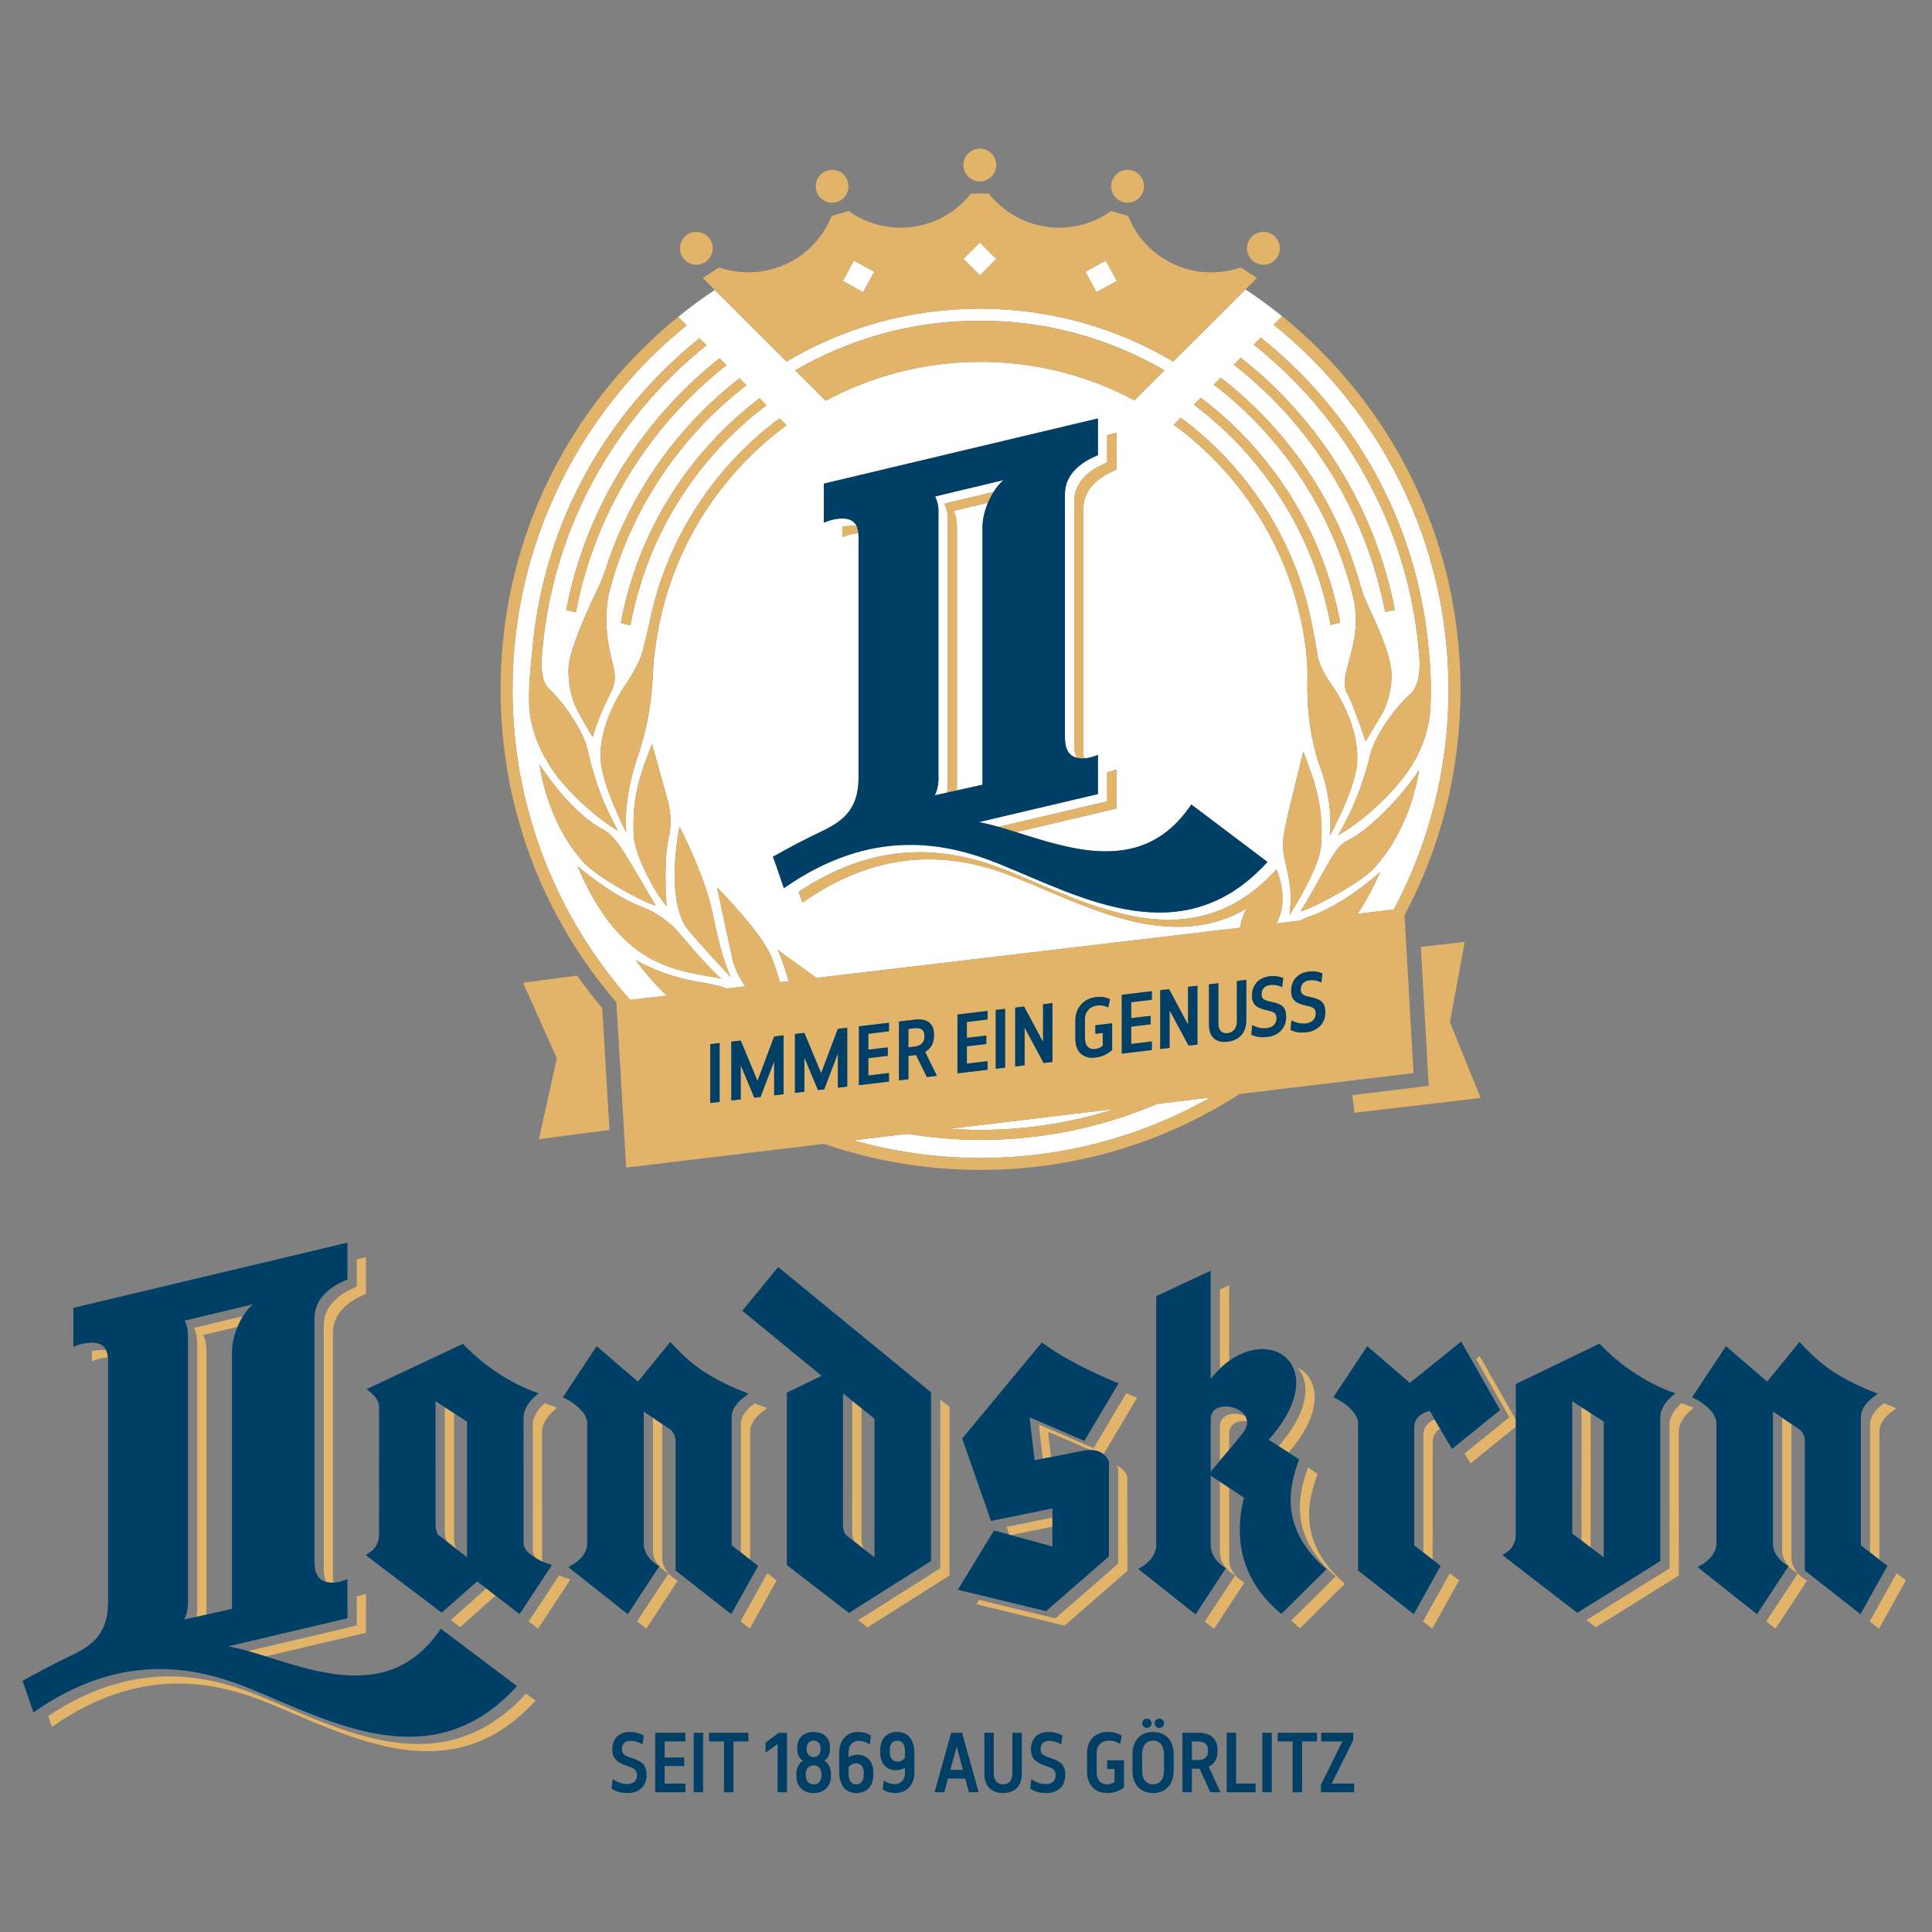
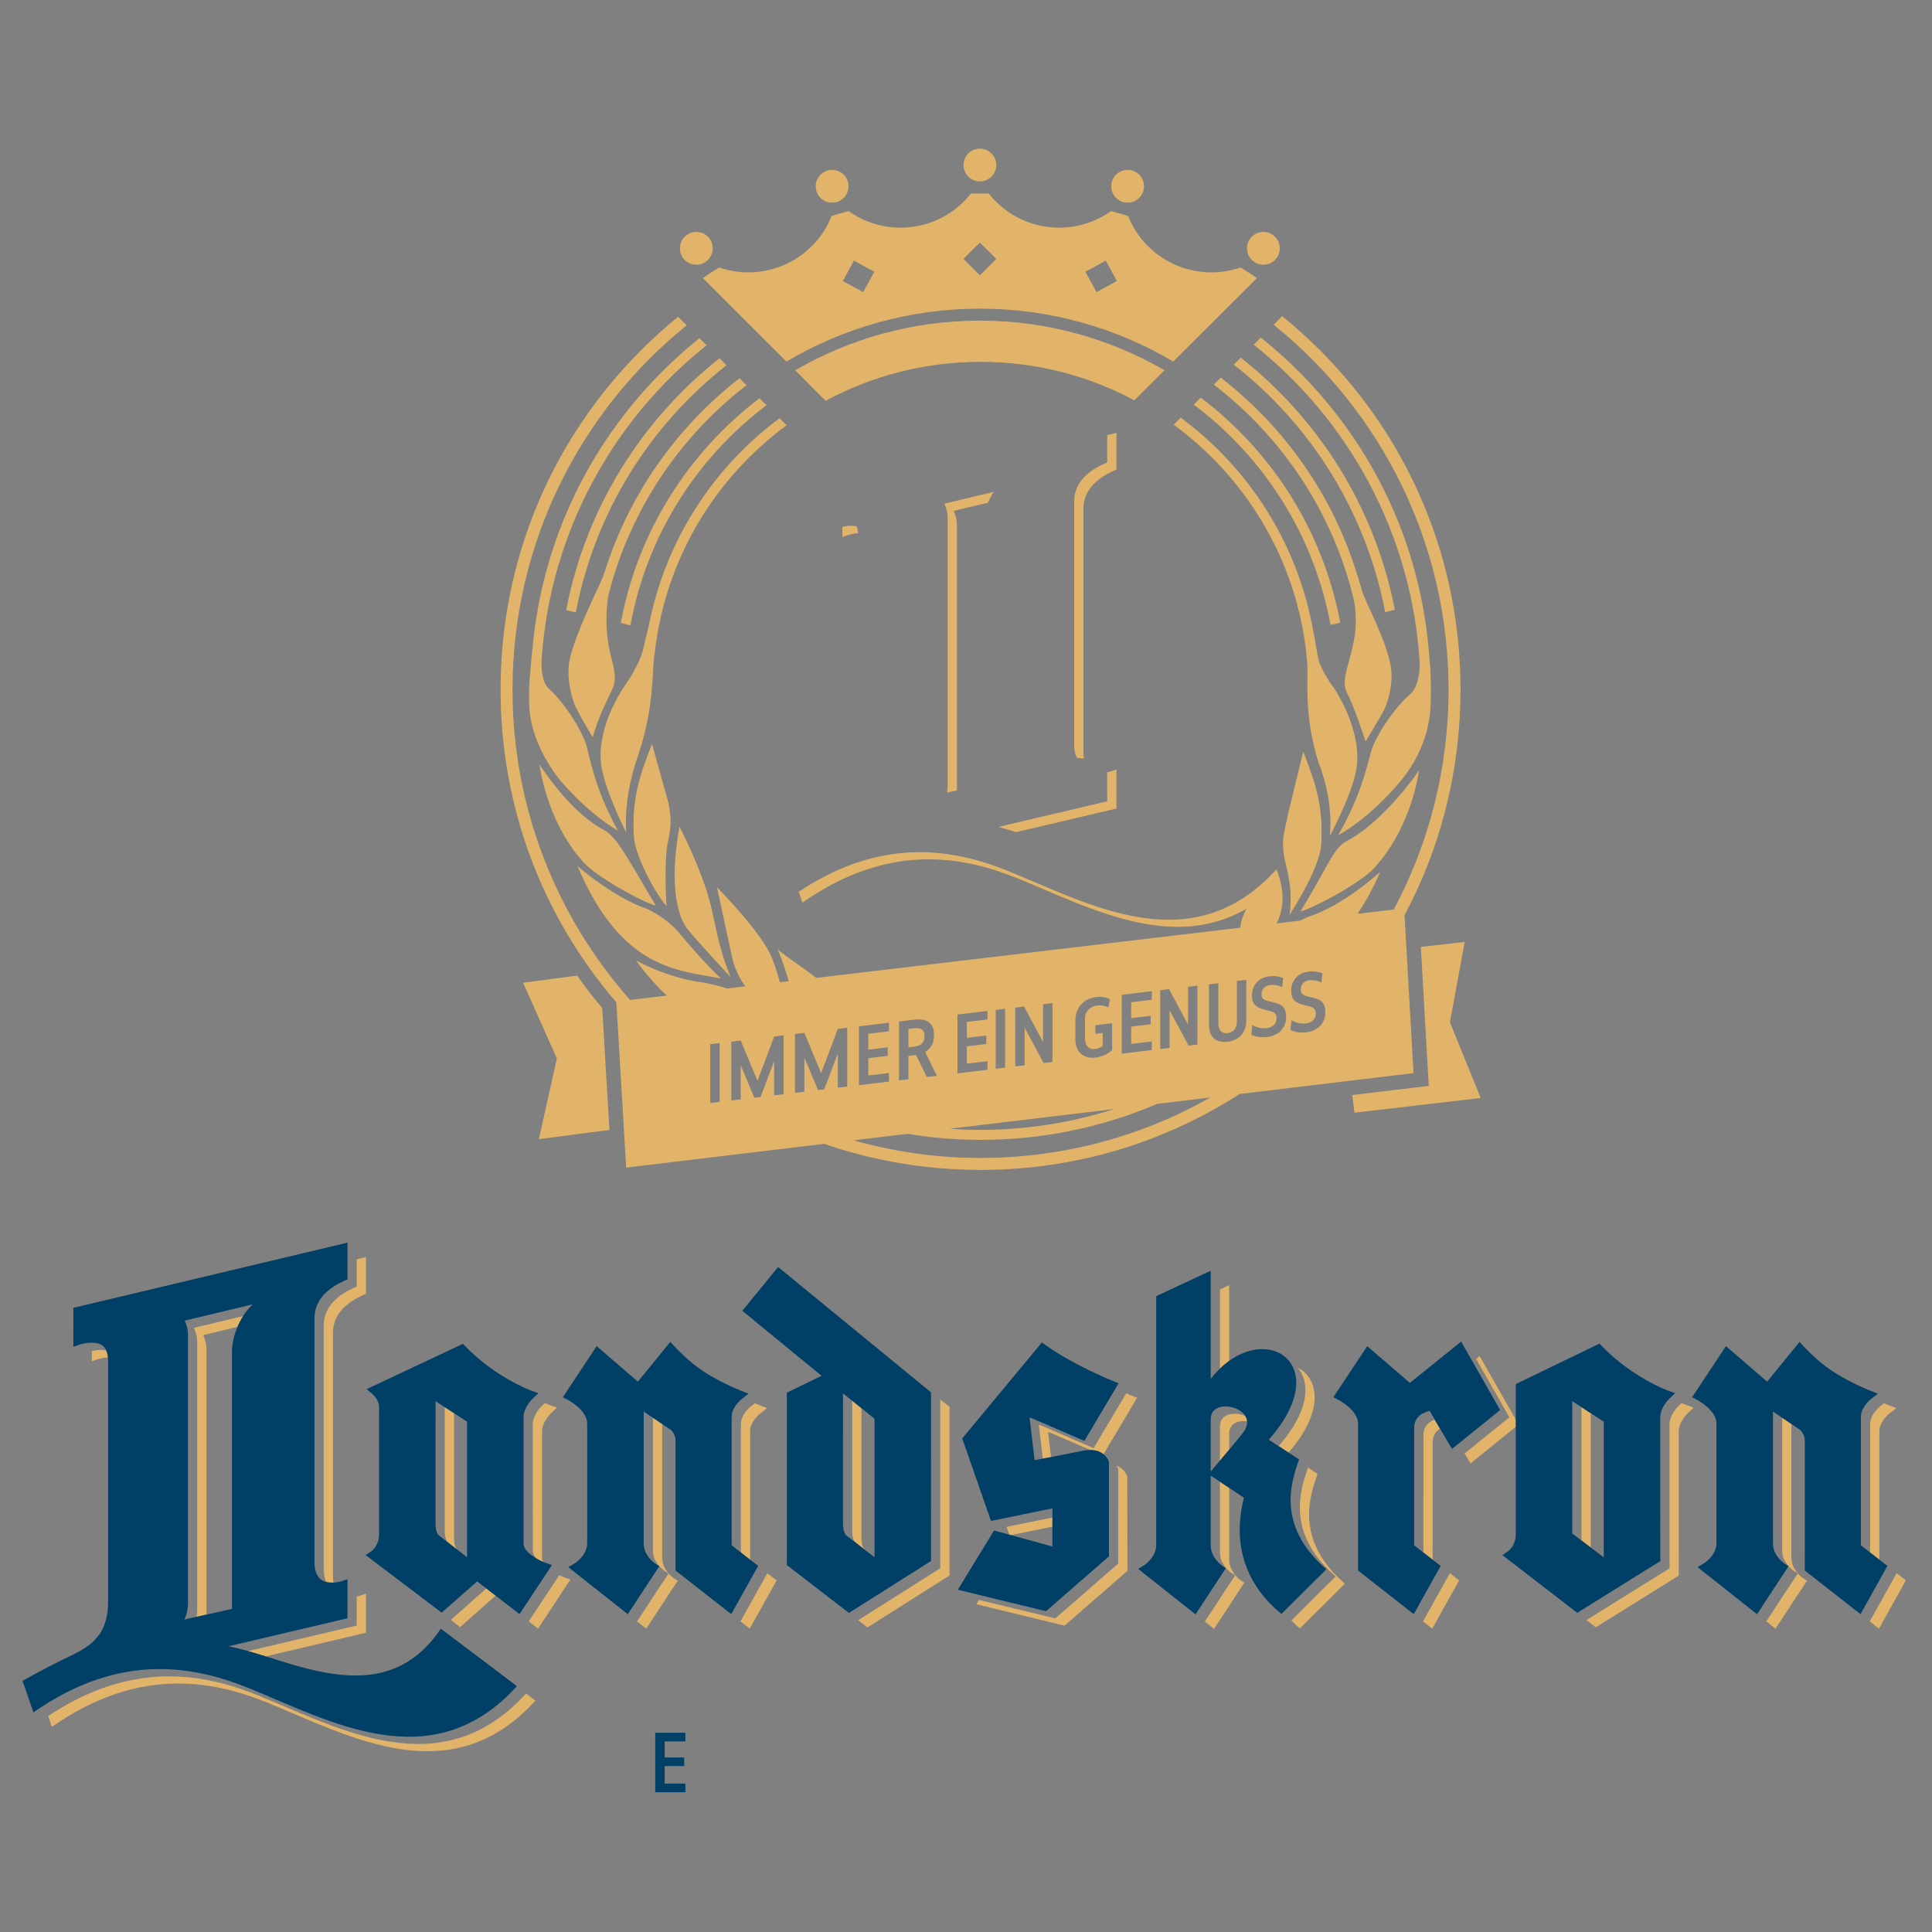
<svg xmlns="http://www.w3.org/2000/svg" xmlns:xlink="http://www.w3.org/1999/xlink" width="512" height="512" viewBox="0 0 512 512">
  <rect x="0" y="0" width="512" height="512" fill="#808080" stroke="none" />
  <defs>
-     <polygon id="a" points="0 446.011 511.035 446.011 511.035 0 0 0" />
-   </defs>
+     </defs>
  <g fill="none" fill-rule="evenodd" transform="translate(0 33)">
    <path fill="#E2B46A" d="M249.178,382.607 L227.433,396.365 L229.884,398.284 L251.629,384.526 L251.633,339.818 L249.175,337.899 L249.178,382.607 L249.178,382.607 Z M295.86,355.445 C296.125,355.886 296.301,356.255 296.332,356.358 L296.328,381.387 L279.658,395.893 L259.432,390.989 L258.726,392.14 L282.109,397.812 L298.779,383.306 L298.737,358.277 C298.66,358.02 298.051,356.205 295.86,355.445 L295.86,355.445 Z M298.461,336.226 L289.819,350.771 L276.021,344.815 C275.603,344.638 275.362,344.631 275.304,344.631 L276.359,353.553 C277.042,353.422 277.755,353.28 278.53,353.131 L277.751,346.549 C277.813,346.549 278.051,346.557 278.473,346.734 L288.975,351.27 C290.598,351.293 291.695,351.799 292.435,352.406 L301.346,337.416 L299.865,336.817 C299.669,336.74 299.128,336.514 298.461,336.226 L298.461,336.226 Z M196.236,396.688 L198.687,398.606 L205.818,385.82 L203.363,383.912 L196.236,396.688 L196.236,396.688 Z M68.446,416.317 C54.384,410.611 35.266,406.754 12.773,421.759 C13.072,422.634 13.39,423.574 13.747,424.641 C36.885,408.45 56.524,412.406 70.893,418.236 C92.596,427.043 119.447,442.394 141.902,417.687 L139.413,415.807 C116.961,440.456 90.13,425.12 68.446,416.317 L68.446,416.317 Z M85.784,318.297 L85.784,382.769 C85.784,384.196 86.033,385.328 86.478,386.203 C86.935,386.322 87.406,386.411 87.959,386.411 C88.112,386.411 88.247,386.391 88.392,386.384 C88.3,385.869 88.235,385.317 88.235,384.687 L88.235,320.216 C88.22,314.839 92.627,311.784 96.332,310.169 L96.985,309.885 L96.985,300.153 L94.537,300.736 L94.537,307.966 L93.885,308.25 C90.18,309.866 85.769,312.92 85.784,318.297 L85.784,318.297 Z M148.2,384.45 L140.134,396.684 L142.585,398.603 L151.165,385.589 L149.524,385.017 C149.194,384.902 148.722,384.703 148.2,384.45 L148.2,384.45 Z M175.488,379.867 L175.488,344.381 L173.037,342.723 L173.037,377.949 C173.037,381.076 175.722,383.03 176.029,383.245 L177.165,383.989 L168.822,396.684 L171.265,398.618 L179.612,385.908 L178.477,385.163 C178.17,384.948 175.488,382.995 175.488,379.867 L175.488,379.867 Z M445.645,338.824 L444.775,339.642 C444.682,339.734 442.435,341.937 442.435,344.469 L442.446,382.634 L420.436,396.335 L422.887,398.253 L444.893,384.553 L444.882,346.388 C444.882,343.855 447.13,341.653 447.226,341.56 L448.844,340.045 L446.762,339.289 C446.742,339.281 446.29,339.104 445.645,338.824 L445.645,338.824 Z M474.751,379.867 L474.751,344.381 L472.3,342.723 L472.3,377.949 C472.3,381.076 474.985,383.03 475.292,383.245 L476.424,383.989 L468.085,396.684 L470.528,398.618 L478.875,385.908 L477.743,385.163 C477.437,384.948 474.751,382.995 474.751,379.867 L474.751,379.867 Z M502.626,383.912 L495.503,396.688 L497.951,398.606 L505.085,385.82 L502.626,383.912 L502.626,383.912 Z M401.702,343.199 L392.12,326.371 L391.184,327.12 L399.995,342.593 L388.131,352.187 C388.38,352.613 388.626,353.027 388.91,353.492 L389.704,354.816 L401.698,345.114 L401.702,343.199 L401.702,343.199 Z M325.745,380.305 L325.745,361.305 L323.294,359.682 L323.294,378.386 C323.294,381.817 326.378,383.889 326.409,383.912 L327.318,384.507 L319.29,396.726 L321.733,398.66 L329.769,386.426 L328.856,385.831 C328.829,385.808 325.745,383.736 325.745,380.305 L325.745,380.305 Z M348.891,358.377 L349.151,357.586 L348.465,357.126 C347.978,356.803 347.341,356.389 346.616,355.925 L346.439,356.458 C344.656,361.804 340.939,372.933 353.114,384.012 L353.954,384.78 L342.228,396.431 C342.726,396.918 343.175,397.424 343.716,397.893 L344.479,398.549 L356.405,386.698 L355.561,385.931 C343.39,374.852 347.103,363.723 348.891,358.377 L348.891,358.377 Z M377.111,396.688 L379.558,398.606 L386.689,385.82 L384.23,383.912 L377.111,396.688 L377.111,396.688 Z M278.898,371.582 L278.898,369.164 L266.735,371.643 L267.452,373.693 L267.92,373.819 L278.898,371.582 L278.898,371.582 Z M338.848,350.237 C339.884,350.909 340.736,351.454 341.484,351.937 C351.104,340.874 349.485,332.281 343.892,329.414 C347.291,333.356 347.034,340.939 338.848,350.237 L338.848,350.237 Z M325.745,346.925 C325.745,344.27 328.081,343.356 330.456,343.64 C330.41,343.126 330.245,342.658 329.976,342.232 C327.145,341.035 323.294,341.591 323.294,345.007 L323.294,354.086 C324.054,353.185 324.909,352.168 325.745,351.17 L325.745,346.925 L325.745,346.925 Z M325.745,327.661 L325.745,307.59 L323.294,308.734 L323.294,329.706 C324.096,328.931 324.917,328.252 325.745,327.661 L325.745,327.661 Z M495.603,378.424 L498.054,380.324 L498.054,346.346 C498.054,343.828 500.394,341.86 500.659,341.641 L502.554,340.175 L500.333,339.3 C500.275,339.277 499.903,339.131 499.308,338.874 L498.211,339.722 C497.943,339.941 495.603,341.91 495.603,344.427 L495.603,378.424 L495.603,378.424 Z M377.214,347.394 L377.21,378.424 L379.661,380.328 L379.665,349.312 C379.665,347.39 380.578,346.285 381.61,345.624 C381.042,344.65 380.571,343.848 380.191,343.184 C378.821,343.733 377.214,344.842 377.214,347.394 L377.214,347.394 Z M421.56,341.514 L419.113,339.922 L419.109,375.247 L421.556,377.093 L421.56,341.514 L421.56,341.514 Z M228.296,374.671 L228.3,340.19 L225.849,338.218 L225.845,372.753 C225.83,373.332 225.945,374.955 226.639,375.719 L229.067,377.603 C228.392,376.828 228.281,375.243 228.296,374.671 L228.296,374.671 Z M70.406,405.955 L96.985,399.696 L96.981,389.342 L95.546,389.83 C95.538,389.834 95.128,389.96 94.533,390.075 L94.537,397.778 L65.749,404.555 C67.249,404.977 68.803,405.453 70.406,405.955 L70.406,405.955 Z M53.851,320.814 L62.957,318.638 C63.39,317.61 63.893,316.651 64.441,315.779 L51.4,318.896 C51.971,320.104 52.274,321.432 52.263,322.691 L52.263,393.702 C52.267,394.354 52.155,394.915 52.059,395.479 L54.714,394.884 L54.714,324.61 C54.725,323.351 54.422,322.023 53.851,320.814 L53.851,320.814 Z M26.739,324.748 C25.822,324.748 24.967,324.898 24.338,325.04 L24.338,327.757 L25.792,327.235 C25.807,327.231 27.046,326.82 28.542,326.709 C28.477,325.999 28.323,325.389 28.082,324.882 C27.679,324.79 27.234,324.748 26.739,324.748 L26.739,324.748 Z M117.874,339.922 L117.871,372.753 C117.851,373.328 117.959,374.951 118.665,375.723 L121.089,377.603 C120.41,376.82 120.299,375.239 120.318,374.671 L120.322,341.514 L117.874,339.922 L117.874,339.922 Z M141.208,377.949 C141.208,378.689 141.603,379.384 142.167,380.017 C142.792,380.382 143.406,380.681 143.912,380.9 C143.755,380.566 143.655,380.224 143.655,379.867 L143.643,346.388 C143.643,343.855 145.891,341.653 145.987,341.56 L147.606,340.041 L145.523,339.289 C145.504,339.281 145.051,339.104 144.407,338.828 L143.536,339.642 C143.444,339.734 141.196,341.937 141.196,344.469 L141.208,377.949 L141.208,377.949 Z M203.287,340.175 L201.07,339.3 C201.012,339.277 200.64,339.131 200.042,338.874 L198.948,339.722 C198.68,339.941 196.344,341.91 196.344,344.427 L196.344,378.424 L198.791,380.328 L198.791,346.346 C198.791,343.828 201.131,341.86 201.399,341.641 L203.287,340.175 L203.287,340.175 Z M128.868,387.942 L131.33,389.849 L121.944,398.207 L119.493,396.289 L128.868,387.942 L128.868,387.942 Z" />
    <path fill="#003F66" d="M246.725,335.979 L246.729,380.687 L224.984,394.445 L208.528,381.762 L208.528,336.083 L217.73,331.6 L196.721,314.373 L206.215,302.776 L246.725,335.979 Z M231.754,342.971 L223.399,336.244 L223.396,370.832 C223.38,371.419 223.491,373.085 224.213,373.837 L231.754,379.686 L231.754,342.971 Z M144.623,381.178 L146.269,381.754 L137.684,394.763 L126.464,386.083 L117.044,394.372 L96.913,379.125 L98.455,378.066 C98.651,377.916 100.457,376.5 100.457,373.645 L100.461,339.843 C100.461,338.128 99.05,336.75 98.766,336.493 L97.17,335.131 L122.686,323.123 L123.288,323.745 C131.29,332.015 140.53,335.419 140.622,335.449 L142.709,336.205 L141.086,337.721 C140.994,337.817 138.747,340.02 138.747,342.553 L138.754,376.032 C138.754,378.557 143.1,380.645 144.623,381.178 L144.623,381.178 Z M123.775,343.758 L115.425,338.328 L115.417,370.832 C115.402,371.415 115.509,373.081 116.234,373.837 L123.772,379.686 L123.775,343.758 Z M193.894,342.507 C193.894,339.989 196.23,338.021 196.499,337.806 L198.386,336.34 L196.169,335.461 C195.946,335.377 190.664,333.254 186.173,330.265 C182.559,327.855 179.333,324.451 178.704,323.772 L177.638,322.605 L169.057,333.151 L158.129,323.741 L149.157,337.288 L150.503,337.986 C150.557,338.013 155.613,340.711 155.613,344.234 L155.613,376.032 C155.613,379.217 152.333,381.274 152.299,381.297 L150.615,382.31 L166.365,394.779 L174.715,382.073 L173.58,381.324 C173.269,381.113 170.588,379.156 170.588,376.032 L170.588,341.068 L177.722,345.892 C177.768,345.934 179.03,346.943 179.03,348.87 L179.03,383.205 L193.787,394.767 L200.921,381.98 L193.894,376.52 L193.894,342.507 Z M116.825,398.616 L137.001,413.848 C114.546,438.558 87.696,423.208 65.996,414.401 C51.627,408.567 31.988,404.615 8.847,420.805 C7.051,415.406 5.954,412.463 5.954,412.463 C5.954,412.463 11.152,409.508 16.265,406.986 C21.861,404.223 28.639,402.028 28.639,391.578 L28.639,327.498 C28.639,324.313 27.258,322.828 24.29,322.828 C22.51,322.828 20.91,323.396 20.891,323.399 L19.437,323.917 L19.445,313.59 L92.088,296.314 L92.088,306.046 L91.436,306.33 C87.73,307.945 83.319,311 83.334,316.38 L83.334,380.848 C83.334,383.005 83.848,384.548 84.869,385.438 C85.613,386.083 86.649,386.413 87.957,386.413 C89.403,386.413 90.634,385.998 90.649,385.991 L92.08,385.503 L92.088,395.861 L60.523,403.287 C76.246,406.184 101.443,421.604 116.825,398.616 L116.825,398.616 Z M49.813,320.771 L49.813,391.782 C49.817,393.612 49.38,395.082 48.854,396.191 L61.478,393.378 L61.478,325.218 C61.478,320.306 64.366,314.841 67.047,312.654 L48.95,316.979 C49.522,318.184 49.825,319.512 49.813,320.771 L49.813,320.771 Z M287.369,348.854 L296.445,333.577 L294.964,332.982 C293.856,332.533 283.936,328.415 277.124,323.472 L276.104,322.766 L254.999,348.209 L262.624,370.065 L278.9,366.749 L278.9,376.83 L263.438,372.594 L253.829,388.305 L277.208,393.973 L293.879,379.467 L293.883,354.442 C293.791,354.116 292.832,351.257 288.861,351.257 C288.24,351.257 287.569,351.333 286.875,351.479 C283.372,352.204 277.016,353.429 274.186,353.966 L272.851,342.71 C272.912,342.71 273.154,342.722 273.572,342.898 L287.369,348.854 Z M350.664,382.096 L351.504,382.863 L339.579,394.714 L338.819,394.057 C329.797,386.263 326.644,375.852 329.663,363.905 L320.845,358.057 L320.845,376.47 C320.845,379.897 323.929,381.969 323.959,381.992 L324.868,382.591 L316.832,394.821 L301.627,382.779 L302.966,381.965 C303,381.95 306.414,379.843 306.414,376.47 L306.414,310.497 L320.845,303.755 L320.845,332.433 C333.99,315.586 354.607,327.901 336.226,348.532 C339.901,350.938 342.176,352.362 343.564,353.29 L344.255,353.751 L343.99,354.538 C342.206,359.887 338.489,371.016 350.664,382.096 L350.664,382.096 Z M320.845,343.09 L320.845,356.986 C320.845,356.986 328.044,348.505 329.441,346.651 C334.308,340.212 320.845,336.724 320.845,343.09 L320.845,343.09 Z M373.633,333.481 L362.325,323.741 L353.349,337.291 L354.696,337.986 C356.115,338.719 359.897,341.263 359.897,344.234 L359.897,383.205 L374.657,394.767 L381.788,381.98 L374.761,376.52 L374.765,345.477 C374.765,342.127 377.534,341.256 378.907,340.891 C379.452,341.92 380.791,344.291 384.009,349.656 L384.803,350.976 L397.546,340.676 L387.22,322.532 L373.633,333.481 Z M441.861,335.449 L443.944,336.209 L442.325,337.721 C442.233,337.817 439.985,340.02 439.985,342.553 L439.997,380.714 L417.987,394.418 L398.159,379.125 L399.694,378.066 C399.893,377.92 401.696,376.52 401.696,373.645 L401.7,333.795 L423.902,323.065 L424.531,323.745 C432.524,332.007 441.773,335.419 441.861,335.449 L441.861,335.449 Z M425.014,343.758 L416.663,338.328 L416.66,373.396 L425.01,379.705 L425.014,343.758 Z M500.185,381.98 L493.054,394.767 L478.29,383.205 L478.293,348.87 C478.293,346.943 477.035,345.934 476.985,345.892 L469.851,341.068 L469.851,376.032 C469.851,379.156 472.536,381.113 472.843,381.324 L473.974,382.073 L465.628,394.779 L449.882,382.31 L451.558,381.297 C451.596,381.274 454.876,379.217 454.876,376.032 L454.876,344.234 C454.876,340.711 449.82,338.013 449.77,337.986 L448.424,337.288 L457.396,323.741 L468.32,333.151 L476.905,322.605 L477.964,323.772 C478.002,323.814 481.508,327.644 485.436,330.265 C489.924,333.254 495.209,335.377 495.432,335.461 L497.653,336.34 L495.762,337.806 C495.493,338.021 493.153,339.989 493.153,342.507 L493.153,376.52 L500.185,381.98 Z" />
-     <path fill="#FFFFFF" d="M379.147,152.924 C379.22,150.557 379.342,145.955 378.617,139.048 L378.61,139.059 C376.151,111.24 364.141,85.413 344.168,65.427 C340.969,62.226 337.616,59.241 334.133,56.455 L332.246,58.343 C357.436,78.325 374.172,108.508 376.232,142.651 L376.224,142.666 C376.324,145.794 375.53,149.394 373.75,150.925 C369.757,154.34 364.406,162.004 363.251,166.548 C360.973,175.639 358.571,181.422 354.613,188.376 C363.658,183.238 370.631,174.638 370.631,174.638 C379.147,164.756 379.078,155.104 379.147,152.924 L379.147,152.924 Z M376.09,171.103 C370.996,178.517 363.274,186.622 356.918,189.877 C353.393,191.684 352.108,196.286 344.67,208.508 C347.497,207.96 361.698,200.553 364.77,196.332 C364.77,196.332 373.397,187.582 376.09,171.103 L376.09,171.103 Z M350.14,190.763 C350.781,180.133 348.311,173.839 345.38,166.172 L341.372,182.555 C340.654,186.711 339.247,189.386 340.535,195.104 C341.214,198.224 342.683,202.898 341.732,209.495 C343.558,206.616 349.772,196.631 350.14,190.763 L350.14,190.763 Z M346.074,139.074 C346.151,139.846 346.258,140.905 346.396,142.367 C346.838,146.907 345.338,155.868 349.365,168.962 C349.365,168.962 353.42,178.249 352.434,188.522 C352.434,188.522 359.12,176.096 359.592,169.653 C359.592,169.653 361.08,161.083 353.489,149.29 C353.489,149.29 349.925,144.754 349.22,140.92 C348.69,138.023 348.633,137.236 347.973,134.005 C343.876,111.022 330.984,91.039 312.906,77.688 L311.042,79.561 C329.956,93.38 343.075,114.66 346.074,139.074 L346.074,139.074 Z M335.89,195.426 L315.706,180.194 C303.224,198.857 284.275,192.21 269.17,187.497 C269.212,187.509 269.247,187.52 269.285,187.532 L295.867,181.277 L295.863,170.919 L294.429,171.406 C294.421,171.41 294.011,171.541 293.412,171.656 L293.416,179.358 L264.628,186.131 C262.802,185.613 261.049,185.168 259.408,184.865 L290.969,177.439 L290.965,167.081 L289.53,167.569 C289.519,167.576 288.518,167.891 287.275,167.964 C287.179,167.446 287.118,166.897 287.118,166.268 L287.118,101.796 C287.102,96.416 291.51,93.361 295.215,91.749 L295.867,91.461 L295.867,81.729 L293.416,82.316 L293.416,89.542 L292.764,89.83 C289.062,91.442 284.651,94.497 284.667,99.877 L284.667,164.349 C284.667,165.777 284.916,166.905 285.361,167.784 C284.74,167.622 284.179,167.385 283.754,167.016 C282.733,166.126 282.219,164.583 282.219,162.43 L282.219,97.958 C282.208,92.578 286.615,89.523 290.317,87.912 L290.969,87.624 L290.969,77.892 L218.33,95.168 L218.322,105.499 L219.776,104.977 C219.795,104.974 221.391,104.406 223.171,104.406 C225.123,104.406 226.324,105.119 226.964,106.463 C226.562,106.37 226.113,106.324 225.622,106.324 C224.705,106.324 223.85,106.474 223.221,106.62 L223.221,109.337 L224.674,108.815 C224.69,108.811 225.929,108.397 227.425,108.289 C227.452,108.562 227.524,108.773 227.524,109.076 C227.524,109.076 227.521,160.538 227.521,173.156 C227.521,183.606 220.747,185.801 215.15,188.564 C210.037,191.086 204.839,194.041 204.839,194.041 C204.839,194.041 205.933,196.984 207.732,202.383 C230.869,186.193 250.509,190.145 264.881,195.979 C286.577,204.786 313.428,220.136 335.89,195.426 L335.89,195.426 Z M208.457,79.707 L206.588,77.838 C189.174,90.778 176.608,109.886 172.127,131.898 C171.571,134.339 171.138,136.246 170.398,139.213 C169.339,143.442 165.795,148.377 165.795,148.377 C157.943,160.005 159.228,168.605 159.228,168.605 C159.534,175.06 165.956,187.632 165.956,187.632 C165.204,177.339 169.086,167.285 169.086,167.285 C173.424,154.283 172.783,145.265 173.37,140.92 C173.428,140.475 173.482,140.068 173.531,139.689 L173.551,139.689 C176.397,115.105 189.492,93.649 208.457,79.707 L208.457,79.707 Z M188.714,208.42 C186.623,198.58 180.071,186.058 180.071,186.058 C177.057,202.468 179.96,210.535 182.258,213.298 C184.816,216.487 193.593,225.92 193.593,225.92 C191.372,220.19 190.8,218.256 188.714,208.42 L188.714,208.42 Z M191.119,226.307 C187.298,223.064 179.761,213.977 179.761,213.977 C176.562,210.228 171.656,207.933 171.656,207.933 C162.419,204.817 153.017,196.481 153.017,196.481 C164.671,223.905 179.477,224.108 191.119,226.307 L191.119,226.307 Z M177.007,190.069 C178.031,185.41 177.828,183.514 177.137,179.719 L172.78,164.161 C169.861,171.767 167.375,177.995 167.969,188.576 C168.295,194.405 174.536,205.058 176.654,207.096 C176.178,200.568 176.324,193.15 177.007,190.069 L177.007,190.069 Z M142.968,169.622 C145.541,186.016 154.007,194.766 154.007,194.766 C157.03,198.983 170.992,206.417 173.781,206.992 C166.493,194.8 163.574,188.806 160.102,186.987 C153.846,183.702 147.966,177.009 142.968,169.622 L142.968,169.622 Z M140.202,151.547 C140.252,153.826 139.634,162.288 148.081,173.321 C148.081,173.321 154.855,181.841 163.765,187.164 C159.953,180.125 157.724,174.545 155.637,165.416 C154.598,160.841 149.408,153.063 145.503,149.555 C143.827,148.039 143.405,144.946 143.524,141.93 C145.768,108.174 162.358,78.344 187.26,58.5 L185.373,56.612 C181.963,59.352 178.671,62.288 175.538,65.427 C155.641,85.333 143.65,111.025 141.119,138.71 C140.44,145.192 140.152,149.386 140.202,151.547 L140.202,151.547 Z M150.041,128.694 L152.607,129.296 C157.624,102.847 172.166,79.772 192.546,63.784 L190.697,61.939 C169.995,78.291 155.192,101.796 150.041,128.694 L150.041,128.694 Z M195.99,67.234 C179.431,80.087 166.842,97.816 160.355,118.236 C160.048,119.238 159.431,120.738 158.771,122.193 C158.111,123.647 151.966,136.07 150.839,142.467 C150.206,146.059 151.149,151.562 152.68,154.609 C154.21,157.66 156.305,161.068 157.064,162.361 C158.572,157.265 159.972,154.44 162.231,149.751 C163.681,146.734 162.534,143.607 161.79,140.479 C159.937,132.67 160.977,126.123 161.253,124.68 C166.941,102.253 180.052,82.788 197.839,69.084 L195.99,67.234 Z M201.284,72.53 C182.442,86.864 168.982,107.925 164.513,132.105 L167.08,132.708 C171.414,108.98 184.625,88.349 203.14,74.388 L201.284,72.53 Z M210.75,65.131 L218.802,73.213 C231.027,66.64 244.997,62.894 259.849,62.894 C274.598,62.894 288.472,66.594 300.635,73.083 L308.602,65.128 C294.202,56.765 277.49,51.972 259.676,51.972 C241.863,51.972 225.15,56.765 210.75,65.131 L210.75,65.131 Z M316.366,74.234 C334.962,88.184 348.245,108.849 352.611,132.631 L355.177,132.025 C350.673,107.794 337.148,86.699 318.219,72.377 L316.366,74.234 Z M321.663,68.931 C339.925,82.93 353.309,102.978 358.817,126.084 C360.19,133.752 358.245,139.082 357.681,141.465 C357.106,143.914 355.472,148.081 357.014,150.737 C358.556,153.389 361.897,163.478 361.897,163.478 C361.897,163.478 365.246,157.948 366.458,155.822 C367.678,153.696 369.331,148.346 368.583,143.722 C367.455,136.734 361.97,126.886 361.045,123.812 C360.689,122.634 360.232,121.184 359.707,119.376 C359.688,119.318 359.672,119.299 359.657,119.265 C353.247,98.323 340.447,80.156 323.512,67.081 L321.663,68.931 Z M326.96,63.631 C347.417,79.607 362.027,102.717 367.079,129.216 L369.642,128.613 C364.463,101.665 349.596,78.122 328.809,61.781 L326.96,63.631 Z M383.876,149.785 C383.876,170.842 378.617,190.66 369.369,208.032 L359.772,209.168 C361.878,206.033 363.896,202.38 365.775,198.059 C365.775,198.059 356.274,206.843 346.891,209.901 C346.891,209.901 345.917,210.266 344.571,210.968 L338.307,211.709 C339.964,208.466 340.827,203.896 338.295,197.387 C315.848,222.036 289.016,206.701 267.329,197.897 C253.267,192.187 234.149,188.334 211.656,203.339 C211.955,204.21 212.273,205.15 212.63,206.221 C235.768,190.03 255.407,193.983 269.776,199.816 C288.199,207.296 310.332,219.426 330.336,207.818 C329.55,209.284 328.89,210.922 328.706,212.615 C328.706,212.615 328.679,212.699 328.633,212.856 L216.343,226.154 C212.258,223.041 208.088,220.32 206.044,218.578 C207.248,221.149 208.146,224.127 209.032,227.021 L206.665,227.301 C206.193,225.543 205.622,223.571 204.563,220.858 C201.966,214.173 190.006,202.126 190.006,202.126 L194.038,220.812 C194.651,223.832 196.47,227.017 197.501,228.383 L192.641,228.959 C189.96,228.034 186.661,227.439 186.661,227.439 C176.312,226.108 168.487,221.449 168.487,221.449 C171.403,225.459 174.191,228.51 176.73,230.843 L166.987,231.994 C147.613,210.105 135.825,181.327 135.825,149.785 C135.825,110.768 153.831,75.961 181.978,53.216 L179.738,50.975 C182.845,48.446 186.075,46.062 189.419,43.837 L208.43,62.817 C223.462,53.918 240.98,48.799 259.676,48.799 C278.372,48.799 295.89,53.918 310.919,62.817 L330.071,43.698 C333.416,45.92 336.654,48.296 339.768,50.817 L337.528,53.058 C365.79,75.8 383.876,110.672 383.876,149.785 L383.876,149.785 Z M252.733,102.395 C253.301,103.6 253.604,104.927 253.596,106.186 L253.596,176.468 L260.363,174.956 L260.363,106.796 C260.363,104.594 260.957,102.299 261.843,100.219 L252.733,102.395 Z M227.425,108.285 C227.359,107.579 227.206,106.965 226.964,106.463 C227.206,106.965 227.359,107.579 227.425,108.285 L227.425,108.285 Z M247.739,177.773 L252.147,176.79 L250.942,177.055 C251.042,176.495 251.145,175.935 251.145,175.278 L251.145,104.267 C251.157,103.009 250.854,101.681 250.282,100.476 L263.328,97.356 C264.149,96.059 265.046,94.957 265.932,94.232 L247.835,98.557 C248.403,99.762 248.71,101.09 248.698,102.349 L248.698,173.36 C248.702,175.19 248.261,176.664 247.739,177.773 L247.739,177.773 Z M231.694,39.02 L226.301,36.073 L223.355,41.469 L228.748,44.416 L231.694,39.02 Z M264.018,35.62 L259.676,31.272 L255.33,35.62 L259.676,39.964 L264.018,35.62 Z M295.978,41.465 L293.033,36.069 L287.643,39.013 L290.585,44.412 L295.978,41.465 Z M295.315,260.903 L251.656,266.141 C254.364,266.33 257.099,266.433 259.853,266.433 C272.231,266.433 284.137,264.484 295.315,260.903 L295.315,260.903 Z M306.684,259.537 L320.789,257.848 C302.791,268.03 282.008,273.87 259.853,273.87 C248.173,273.87 236.884,272.22 226.167,269.2 L240.528,267.477 C246.861,268.505 253.309,269.081 259.853,269.081 C276.22,269.081 292.074,265.781 306.684,259.537 L306.684,259.537 Z" />
    <path fill="#E2B46A" d="M152.951,225.547 L138.625,227.435 L147.577,247.494 L142.806,268.9 L161.509,266.444 L159.591,234.143 C157.251,231.368 155.042,228.494 152.951,225.547 L152.951,225.547 Z M384.248,237.892 L388.16,216.624 L376.534,217.94 L378.429,251.174 L378.632,254.77 L375.057,255.204 L358.371,257.203 L358.943,261.885 L392.387,257.978 L384.248,237.892 Z M150.044,128.693 L152.61,129.295 C157.627,102.847 172.169,79.771 192.545,63.788 L190.696,61.938 C169.994,78.29 155.192,101.795 150.044,128.693 L150.044,128.693 Z M167.079,132.711 C171.413,108.979 184.624,88.348 203.139,74.387 L201.283,72.53 C182.441,86.863 168.981,107.928 164.513,132.105 L167.079,132.711 Z M223.22,106.619 L223.22,109.336 L224.674,108.814 C224.689,108.81 225.928,108.4 227.424,108.288 C227.359,107.578 227.205,106.968 226.964,106.462 C226.561,106.37 226.116,106.327 225.621,106.327 C224.704,106.327 223.849,106.477 223.22,106.619 L223.22,106.619 Z M160.358,118.236 C160.048,119.237 159.43,120.738 158.77,122.192 C158.111,123.647 151.966,136.073 150.838,142.47 C150.209,146.058 151.152,151.565 152.683,154.612 C154.213,157.663 156.308,161.067 157.063,162.36 C158.571,157.264 159.971,154.443 162.23,149.75 C163.68,146.734 162.537,143.606 161.793,140.478 C159.936,132.669 160.98,126.122 161.252,124.679 C166.941,102.252 180.052,82.788 197.842,69.083 L195.989,67.234 C179.43,80.086 166.841,97.816 160.358,118.236 L160.358,118.236 Z M263.327,97.359 L250.285,100.475 C250.853,101.684 251.156,103.008 251.145,104.27 L251.145,175.278 C251.148,175.934 251.041,176.494 250.941,177.055 L253.596,176.467 L253.596,106.189 C253.607,104.927 253.304,103.603 252.733,102.394 L261.843,100.218 C262.276,99.189 262.775,98.23 263.327,97.359 L263.327,97.359 Z M175.537,65.426 C155.644,85.332 143.65,111.025 141.122,138.709 C140.439,145.191 140.151,149.385 140.201,151.546 C140.251,153.825 139.633,162.291 148.08,173.324 C148.08,173.324 154.854,181.84 163.765,187.163 C159.952,180.125 157.723,174.545 155.64,165.415 C154.597,160.844 149.411,153.062 145.506,149.554 C143.826,148.038 143.404,144.945 143.523,141.929 C145.767,108.173 162.361,78.347 187.259,58.499 L185.372,56.611 C181.962,59.351 178.674,62.287 175.537,65.426 L175.537,65.426 Z M244.988,241.822 L244.988,241.407 C244.988,239.822 243.876,239.308 242.284,239.504 L240.734,239.688 L240.734,244.566 L242.284,244.378 C243.876,244.186 244.988,243.388 244.988,241.822 L244.988,241.822 Z M208.456,79.706 L206.588,77.837 C189.173,90.777 176.607,109.885 172.131,131.901 C171.574,134.338 171.137,136.245 170.397,139.212 C169.338,143.441 165.798,148.38 165.798,148.38 C157.942,160.004 159.227,168.604 159.227,168.604 C159.534,175.063 165.955,187.631 165.955,187.631 C165.203,177.338 169.085,167.284 169.085,167.284 C173.423,154.282 172.783,145.264 173.37,140.92 C173.427,140.474 173.485,140.071 173.534,139.688 L173.55,139.688 C176.396,115.104 189.491,93.648 208.456,79.706 L208.456,79.706 Z M186.883,36.464 C188.901,35.171 189.488,32.477 188.191,30.458 C186.895,28.443 184.206,27.852 182.188,29.153 C180.17,30.45 179.584,33.14 180.88,35.163 C182.177,37.178 184.865,37.761 186.883,36.464 L186.883,36.464 Z M308.605,65.127 C294.206,56.769 277.489,51.972 259.675,51.972 C241.862,51.972 225.149,56.769 210.75,65.131 L218.805,73.213 C231.03,66.639 245,62.893 259.852,62.893 C274.597,62.893 288.475,66.593 300.634,73.082 L308.605,65.127 Z M173.78,206.992 C166.496,194.8 163.573,188.805 160.101,186.986 C153.845,183.705 147.969,177.012 142.967,169.621 C145.541,186.015 154.006,194.765 154.006,194.765 C157.029,198.983 170.991,206.42 173.78,206.992 L173.78,206.992 Z M177.136,179.722 L172.779,164.16 C169.864,171.766 167.374,177.995 167.969,188.575 C168.299,194.404 174.536,205.058 176.653,207.095 C176.177,200.568 176.323,193.153 177.006,190.068 C178.03,185.409 177.827,183.513 177.136,179.722 L177.136,179.722 Z M188.713,208.419 C186.622,198.583 180.071,186.058 180.071,186.058 C177.06,202.467 179.959,210.534 182.261,213.301 C184.816,216.49 193.592,225.923 193.592,225.923 C191.371,220.193 190.803,218.259 188.713,208.419 L188.713,208.419 Z M191.122,226.306 C187.301,223.067 179.764,213.976 179.764,213.976 C176.561,210.227 171.655,207.932 171.655,207.932 C162.422,204.82 153.017,196.48 153.017,196.48 C164.674,223.904 179.476,224.107 191.122,226.306 L191.122,226.306 Z M223.358,41.468 L228.751,44.415 L231.693,39.02 L226.3,36.072 L223.358,41.468 Z M255.329,35.62 L259.675,39.968 L264.021,35.62 L259.675,31.272 L255.329,35.62 Z M287.642,39.016 L290.585,44.411 L295.982,41.464 L293.032,36.069 L287.642,39.016 Z M186.254,40.677 C187.681,39.718 189.127,38.789 190.592,37.884 C196.154,39.799 202.434,39.668 208.206,37.032 C213.991,34.391 218.199,29.721 220.389,24.249 C221.877,23.784 223.377,23.347 224.888,22.929 C229.687,26.348 235.751,27.998 242.042,27.092 C248.31,26.194 253.646,22.917 257.29,18.316 C258.084,18.3 258.878,18.27 259.675,18.27 C260.473,18.27 261.267,18.3 262.061,18.316 C265.702,22.917 271.041,26.191 277.301,27.092 C283.596,27.998 289.66,26.344 294.463,22.929 C295.97,23.347 297.47,23.78 298.958,24.249 C301.148,29.717 305.36,34.388 311.141,37.032 C316.917,39.668 323.193,39.799 328.762,37.884 C330.22,38.789 331.67,39.718 333.093,40.677 L310.918,62.817 C295.889,53.917 278.371,48.798 259.675,48.798 C240.98,48.798 223.462,53.917 208.429,62.817 L186.254,40.677 Z M316.365,74.234 C334.965,88.183 348.245,108.849 352.61,132.63 L355.176,132.024 C350.673,107.793 337.148,86.698 318.218,72.376 L316.365,74.234 Z M378.62,139.047 L378.613,139.058 C376.15,111.24 364.14,85.412 344.167,65.426 C340.968,62.226 337.616,59.24 334.133,56.454 L332.249,58.342 C357.435,78.328 374.171,108.507 376.231,142.65 L376.227,142.666 C376.323,145.793 375.529,149.393 373.749,150.924 C369.756,154.34 364.405,162.003 363.254,166.547 C360.972,175.638 358.571,181.422 354.612,188.375 C363.657,183.241 370.634,174.637 370.634,174.637 C379.146,164.755 379.081,155.107 379.146,152.924 C379.219,150.556 379.342,145.955 378.62,139.047 L378.62,139.047 Z M311.041,79.56 C329.955,93.383 343.074,114.659 346.074,139.074 C346.154,139.845 346.258,140.904 346.396,142.366 C346.837,146.906 345.337,155.867 349.368,168.961 C349.368,168.961 353.419,178.248 352.433,188.525 C352.433,188.525 359.123,176.095 359.595,169.656 C359.595,169.656 361.079,161.082 353.492,149.289 C353.492,149.289 349.925,144.753 349.223,140.92 C348.69,138.022 348.632,137.236 347.972,134.004 C343.876,111.021 330.983,91.038 312.909,77.691 L311.041,79.56 Z M367.078,129.215 L369.645,128.612 C364.462,101.665 349.595,78.121 328.808,61.78 L326.96,63.634 C347.416,79.606 362.027,102.716 367.078,129.215 L367.078,129.215 Z M295.866,81.728 L293.419,82.316 L293.419,89.546 L292.767,89.83 C289.062,91.445 284.651,94.5 284.666,99.876 L284.666,164.348 C284.666,165.776 284.915,166.908 285.36,167.783 C285.817,167.902 286.292,167.99 286.841,167.99 C286.994,167.99 287.128,167.971 287.274,167.963 C287.182,167.445 287.117,166.896 287.117,166.267 L287.117,101.795 C287.102,96.419 291.513,93.364 295.214,91.748 L295.866,91.464 L295.866,81.728 Z M350.143,190.762 C350.784,180.132 348.31,173.839 345.383,166.171 L341.375,182.554 C340.654,186.71 339.246,189.385 340.535,195.103 C341.217,198.223 342.683,202.901 341.731,209.494 C343.557,206.616 349.771,196.63 350.143,190.762 L350.143,190.762 Z M321.662,68.93 C339.929,82.93 353.308,102.977 358.816,126.083 C360.189,133.751 358.245,139.085 357.685,141.465 C357.105,143.917 355.471,148.081 357.017,150.736 C358.555,153.388 361.896,163.477 361.896,163.477 C361.896,163.477 365.245,157.947 366.461,155.821 C367.677,153.695 369.334,148.345 368.582,143.721 C367.454,136.733 361.973,126.885 361.049,123.812 C360.692,122.637 360.232,121.183 359.706,119.375 C359.687,119.318 359.671,119.299 359.656,119.264 C353.247,98.326 340.446,80.155 323.511,67.08 L321.662,68.93 Z M364.769,196.335 C364.769,196.335 373.396,187.581 376.089,171.102 C370.995,178.517 363.277,186.622 356.917,189.876 C353.392,191.683 352.107,196.285 344.67,208.511 C347.497,207.959 361.697,200.552 364.769,196.335 L364.769,196.335 Z M351.225,235.248 C351.225,232.393 349.714,231.783 347.516,231.295 C345.863,230.911 344.708,230.754 344.708,229.257 C344.708,227.922 345.483,226.974 346.952,226.798 C348.122,226.656 349.234,226.878 350.182,227.369 L350.454,224.94 C349.38,224.522 348.291,224.303 346.806,224.483 C343.914,224.829 342.176,226.828 342.176,229.603 C342.176,232.251 343.722,232.919 346.135,233.483 C347.807,233.843 348.693,234.097 348.693,235.616 C348.693,237.009 347.75,238.023 346.135,238.214 C344.708,238.387 343.469,238.076 342.257,237.389 L341.985,239.922 C343.051,240.482 344.267,240.797 346.3,240.552 C349.173,240.206 351.225,238.23 351.225,235.248 L351.225,235.248 Z M340.841,236.499 C340.841,233.64 339.33,233.03 337.132,232.542 C335.475,232.159 334.324,232.005 334.324,230.505 C334.324,229.169 335.099,228.221 336.565,228.045 C337.738,227.903 338.847,228.125 339.79,228.617 L340.067,226.187 C338.993,225.773 337.903,225.55 336.423,225.731 C333.527,226.076 331.785,228.075 331.785,230.85 C331.785,233.498 333.339,234.166 335.747,234.734 C337.424,235.091 338.306,235.344 338.306,236.864 C338.306,238.261 337.362,239.27 335.747,239.462 C334.324,239.634 333.085,239.324 331.869,238.637 L331.601,241.169 C332.667,241.73 333.879,242.044 335.916,241.799 C338.785,241.457 340.841,239.477 340.841,236.499 L340.841,236.499 Z M330.281,226.671 L327.792,226.97 L327.792,237.604 C327.792,239.504 326.864,240.613 325.337,240.797 C323.81,240.978 322.882,240.091 322.882,238.195 L322.882,227.561 L320.393,227.864 L320.393,238.594 C320.393,241.872 322.276,243.437 325.337,243.065 C328.398,242.701 330.281,240.678 330.281,237.409 L330.281,226.671 Z M320.788,257.848 L306.687,259.536 C292.073,265.78 276.219,269.08 259.856,269.08 C253.312,269.08 246.86,268.505 240.527,267.476 L226.166,269.199 C236.883,272.219 248.172,273.87 259.852,273.87 C282.008,273.87 302.79,268.029 320.788,257.848 L320.788,257.848 Z M224.528,239.362 L222.031,239.661 L217.612,251.404 L213.17,240.724 L210.677,241.024 L210.677,256.62 L213.17,256.32 L213.17,247.271 L216.772,255.883 L218.429,255.687 L222.031,246.204 L222.031,255.253 L224.528,254.954 L224.528,239.362 Z M227.623,254.586 L235.587,253.626 L235.587,251.358 L230.117,252.011 L230.117,247.429 L235.268,246.807 L235.268,244.558 L230.117,245.176 L230.117,240.966 L235.587,240.31 L235.587,238.038 L227.623,238.993 L227.623,254.586 Z M238.241,253.308 L240.734,253.008 L240.734,246.838 L242.41,246.634 L242.767,246.592 L245.617,252.421 L248.279,252.103 L245.176,245.763 C246.622,244.942 247.501,243.541 247.501,241.584 L247.501,241.043 C247.501,238 245.387,236.856 242.41,237.213 L238.241,237.716 L238.241,253.308 Z M251.655,266.141 C254.363,266.329 257.098,266.432 259.856,266.432 C272.23,266.432 284.14,264.483 295.318,260.902 L251.655,266.141 Z M253.738,251.454 L261.701,250.495 L261.701,248.223 L256.231,248.879 L256.231,244.297 L261.382,243.675 L261.382,241.427 L256.231,242.044 L256.231,237.831 L261.701,237.174 L261.701,234.906 L253.738,235.862 L253.738,251.454 Z M263.876,250.238 L266.365,249.935 L266.365,234.342 L263.876,234.642 L263.876,250.238 Z M269.043,249.62 L271.536,249.317 L271.536,239.331 L276.565,248.71 L278.912,248.43 L278.912,232.834 L276.419,233.137 L276.419,243.123 L271.386,233.744 L269.043,234.024 L269.043,249.62 Z M284.984,242.34 C284.984,245.966 287.313,247.628 290.228,247.275 C292.192,247.041 293.473,246.346 294.727,245.279 L294.727,238.168 L290.285,238.702 L290.285,240.978 L292.234,240.74 L292.234,244.14 C291.651,244.627 291.106,244.9 290.247,244.999 C288.525,245.21 287.524,244.121 287.524,242.14 L287.524,237.009 C287.524,235.071 288.885,233.701 290.684,233.483 C291.942,233.333 292.905,233.552 293.703,233.997 L294.144,231.798 C293.074,231.257 291.942,231.061 290.412,231.242 C287.435,231.602 284.984,233.836 284.984,237.42 L284.984,242.34 Z M297.282,246.231 L305.249,245.272 L305.249,243 L299.775,243.656 L299.775,239.07 L304.934,238.449 L304.934,236.2 L299.775,236.821 L299.775,232.608 L305.249,231.951 L305.249,229.68 L297.282,230.635 L297.282,246.231 Z M307.466,245.007 L309.955,244.708 L309.955,234.722 L314.988,244.101 L317.336,243.821 L317.336,228.225 L314.842,228.524 L314.842,238.514 L309.81,229.135 L307.466,229.415 L307.466,245.007 Z M207.658,241.384 L205.161,241.684 L200.742,253.431 L196.3,242.747 L193.807,243.05 L193.807,258.642 L196.3,258.343 L196.3,249.297 L199.902,257.909 L201.559,257.709 L205.161,248.227 L205.161,257.28 L207.658,256.977 L207.658,241.384 Z M190.711,243.418 L188.218,243.718 L188.218,259.314 L190.711,259.014 L190.711,243.418 Z M374.597,251.389 L328.509,256.919 C308.21,269.998 284.578,277.04 259.852,277.04 C245.521,277.04 231.563,274.66 218.398,270.132 L165.943,276.426 L163.343,232.635 C143.508,209.578 132.656,180.524 132.656,149.784 C132.656,115.791 145.886,83.835 169.91,59.8 C173.047,56.661 176.319,53.714 179.714,50.951 L181.977,53.215 C153.83,75.96 135.825,110.768 135.825,149.784 C135.825,181.33 147.612,210.108 166.991,231.998 L176.734,230.842 C174.194,228.513 171.406,225.462 168.487,221.452 C168.487,221.452 176.312,226.107 186.661,227.438 C186.661,227.438 189.959,228.033 192.641,228.962 L197.501,228.383 C196.469,227.016 194.651,223.835 194.037,220.815 L190.005,202.129 C190.005,202.129 201.966,214.172 204.566,220.857 C205.621,223.57 206.193,225.543 206.664,227.3 L209.031,227.02 C208.145,224.127 207.247,221.152 206.043,218.581 C208.088,220.324 212.257,223.044 216.342,226.153 L328.632,212.856 C328.678,212.698 328.705,212.614 328.705,212.614 C328.893,210.921 329.553,209.283 330.339,207.817 C310.331,219.426 288.199,207.295 269.779,199.815 C255.406,193.982 235.767,190.029 212.629,206.22 C212.272,205.153 211.954,204.209 211.659,203.338 C234.148,188.333 253.266,192.19 267.328,197.897 C289.016,206.7 315.847,222.035 338.294,197.386 C340.826,203.895 339.963,208.465 338.306,211.712 L344.574,210.967 C345.916,210.269 346.891,209.901 346.891,209.901 C356.273,206.842 365.774,198.058 365.774,198.058 C363.899,202.379 361.877,206.032 359.771,209.168 L369.368,208.036 C378.62,190.659 383.879,170.841 383.879,149.784 C383.879,110.672 365.79,75.799 337.531,53.058 L339.79,50.793 C343.258,53.599 346.599,56.604 349.794,59.8 C373.822,83.835 387.052,115.791 387.052,149.784 C387.052,170.972 381.904,191.369 372.215,209.551 L374.597,251.389 Z M297.604,20.538 C299.906,21.213 302.322,19.893 303.001,17.59 C303.672,15.288 302.361,12.874 300.055,12.195 C297.754,11.519 295.337,12.839 294.662,15.146 C293.987,17.445 295.306,19.862 297.604,20.538 L297.604,20.538 Z M259.675,15.081 C262.077,15.081 264.021,13.135 264.021,10.733 C264.021,8.334 262.077,6.392 259.675,6.392 C257.278,6.392 255.329,8.334 255.329,10.733 C255.329,13.135 257.278,15.081 259.675,15.081 L259.675,15.081 Z M269.288,187.531 L295.866,181.276 L295.863,170.922 L294.428,171.409 C294.42,171.413 294.01,171.54 293.415,171.655 L293.419,179.357 L264.631,186.13 C266.131,186.556 267.689,187.032 269.288,187.531 L269.288,187.531 Z M332.468,36.464 C334.486,37.761 337.171,37.174 338.475,35.163 C339.764,33.137 339.181,30.45 337.167,29.153 C335.141,27.852 332.453,28.439 331.16,30.458 C329.863,32.473 330.45,35.171 332.468,36.464 L332.468,36.464 Z M216.35,17.59 C215.675,15.292 216.994,12.874 219.296,12.199 C221.597,11.519 224.01,12.839 224.689,15.146 C225.364,17.445 224.045,19.862 221.743,20.538 C219.442,21.213 217.025,19.897 216.35,17.59 L216.35,17.59 Z" />
-     <path fill="#003F66" d="M350.453 224.939L350.181 227.369C349.237 226.877 348.125 226.655 346.951 226.797 345.482 226.973 344.707 227.921 344.707 229.257 344.707 230.757 345.861 230.911 347.515 231.294 349.716 231.782 351.224 232.392 351.224 235.251 351.224 238.229 349.172 240.209 346.299 240.551 344.27 240.796 343.05 240.482 341.983 239.921L342.256 237.389C343.472 238.076 344.707 238.386 346.134 238.214 347.749 238.022 348.692 237.013 348.692 235.616 348.692 234.096 347.81 233.843 346.134 233.486 343.721 232.918 342.175 232.25 342.175 229.602 342.175 226.828 343.913 224.828 346.805 224.483 348.293 224.302 349.383 224.525 350.453 224.939L350.453 224.939zM340.065 226.187L339.793 228.616C338.85 228.125 337.741 227.906 336.563 228.048 335.098 228.221 334.323 229.172 334.323 230.504 334.323 232.004 335.478 232.158 337.131 232.546 339.333 233.029 340.84 233.643 340.84 236.498 340.84 239.476 338.784 241.456 335.915 241.802 333.882 242.044 332.666 241.729 331.6 241.172L331.868 238.636C333.088 239.323 334.323 239.634 335.746 239.461 337.361 239.269 338.305 238.26 338.305 236.863 338.305 235.343 337.426 235.094 335.746 234.733 333.337 234.165 331.788 233.497 331.788 230.849 331.788 228.075 333.525 226.075 336.421 225.73 337.906 225.55 338.995 225.772 340.065 226.187L340.065 226.187zM330.28 237.408C330.28 240.681 328.397 242.7 325.336 243.068 322.275 243.437 320.392 241.871 320.392 238.597L320.392 227.864 322.885 227.564 322.885 238.195C322.885 240.09 323.809 240.981 325.336 240.796 326.866 240.612 327.791 239.503 327.791 237.604L327.791 226.97 330.28 226.67 330.28 237.408zM314.987 244.101L309.954 234.721 309.954 244.707 307.465 245.01 307.465 229.414 309.809 229.134 314.841 238.513 314.841 228.528 317.334 228.228 317.334 243.82 314.987 244.101zM299.774 232.607L299.774 236.821 304.933 236.203 304.933 238.452 299.774 239.073 299.774 243.655 305.248 242.999 305.248 245.271 297.285 246.23 297.285 230.634 305.248 229.679 305.248 231.951 299.774 232.607zM294.143 231.797L293.702 233.996C292.904 233.551 291.941 233.336 290.683 233.486 288.884 233.701 287.522 235.075 287.522 237.013L287.522 242.14C287.522 244.12 288.524 245.21 290.246 245.002 291.105 244.899 291.65 244.626 292.233 244.139L292.233 240.739 290.284 240.977 290.284 238.701 294.73 238.168 294.73 245.279C293.476 246.346 292.194 247.04 290.227 247.274 287.311 247.627 284.987 245.969 284.987 242.339L284.987 237.419C284.987 233.835 287.434 231.601 290.415 231.245 291.941 231.06 293.073 231.256 294.143 231.797L294.143 231.797zM276.563 248.71L271.535 239.33 271.535 249.32 269.041 249.619 269.041 234.023 271.389 233.743 276.418 243.122 276.418 233.137 278.915 232.837 278.915 248.429 276.563 248.71zM263.875 250.237L263.875 234.641 266.364 234.342 266.364 249.938 263.875 250.237zM256.23 237.83L256.23 242.044 261.381 241.426 261.381 243.675 256.23 244.296 256.23 248.878 261.7 248.222 261.7 250.494 253.736 251.453 253.736 235.861 261.7 234.906 261.7 237.178 256.23 237.83zM242.283 244.377C243.875 244.189 244.987 243.391 244.987 241.821L244.987 241.407C244.987 239.822 243.875 239.307 242.283 239.503L240.733 239.687 240.733 244.565 242.283 244.377zM242.766 246.595L242.409 246.633 240.733 246.837 240.733 253.008 238.24 253.311 238.24 237.715 242.409 237.212C245.386 236.855 247.503 237.999 247.503 241.042L247.503 241.583C247.503 243.544 246.621 244.941 245.175 245.762L248.278 252.102 245.616 252.421 242.766 246.595zM230.115 240.965L230.115 245.175 235.271 244.557 235.271 246.806 230.115 247.428 230.115 252.014 235.585 251.357 235.585 253.629 227.622 254.589 227.622 238.993 235.585 238.037 235.585 240.309 230.115 240.965zM222.033 255.253L222.033 246.204 218.428 255.686 216.771 255.886 213.169 247.27 213.169 256.32 210.676 256.619 210.676 241.023 213.169 240.723 217.611 251.404 222.033 239.66 224.527 239.361 224.527 254.953 222.033 255.253zM205.163 257.279L205.163 248.226 201.558 257.709 199.901 257.908 196.299 249.297 196.299 258.342 193.806 258.641 193.806 243.049 196.299 242.75 200.741 253.43 205.163 241.683 207.657 241.384 207.657 256.98 205.163 257.279zM188.217 259.313L188.217 243.721 190.71 243.417 190.71 259.014 188.217 259.313zM315.706 180.196L335.89 195.427C313.428 220.134 286.577 204.784 264.881 195.976 250.509 190.147 230.869 186.19 207.732 202.381 205.933 196.986 204.839 194.038 204.839 194.038 204.839 194.038 210.037 191.087 215.15 188.566 220.747 185.803 227.521 183.608 227.521 173.158 227.521 160.54 227.524 109.077 227.524 109.077 227.524 105.892 226.144 104.407 223.171 104.407 221.391 104.407 219.795 104.971 219.776 104.975L218.322 105.497 218.33 95.17 290.969 77.893 290.969 87.625 290.317 87.909C286.615 89.525 282.208 92.58 282.219 97.956L282.219 162.428C282.219 164.585 282.733 166.127 283.754 167.014 284.494 167.659 285.534 167.989 286.842 167.989 288.288 167.989 289.515 167.578 289.53 167.57L290.965 167.083 290.969 177.437 259.408 184.866C275.127 187.764 300.328 203.183 315.706 180.196M248.698 102.35L248.698 173.361C248.702 175.188 248.261 176.662 247.739 177.771L260.363 174.958 260.363 106.798C260.363 101.886 263.251 96.421 265.932 94.234L247.835 98.559C248.403 99.764 248.71 101.091 248.698 102.35M170.576 426.89L170.304 429.315C169.356 428.705 168.24 428.344 167.062 428.344 165.589 428.344 164.811 429.208 164.811 430.558 164.811 432.078 165.965 432.374 167.63 432.961 169.839 433.721 171.355 434.519 171.355 437.409 171.355 440.421 169.291 442.171 166.41 442.171 164.366 442.171 163.146 441.71 162.076 441.016L162.348 438.483C163.568 439.327 164.811 439.792 166.241 439.792 167.86 439.792 168.808 438.886 168.808 437.474 168.808 435.931 167.925 435.578 166.241 435.006 163.821 434.143 162.264 433.279 162.264 430.601 162.264 427.795 164.013 425.984 166.913 425.984 168.409 425.984 169.502 426.341 170.576 426.89" />
    <polygon fill="#003F66" points="176.142 428.494 176.142 432.75 181.317 432.75 181.317 435.025 176.142 435.025 176.142 439.665 181.635 439.665 181.635 441.964 173.638 441.964 173.638 426.195 181.635 426.195 181.635 428.494" />
    <mask id="b" fill="white">
      <use xlink:href="#a" />
    </mask>
    <polygon fill="#003F66" points="183.832 441.962 186.337 441.962 186.337 426.197 183.832 426.197" mask="url(#b)" />
    <polygon fill="#003F66" points="194.37 428.494 194.37 441.964 191.865 441.964 191.865 428.494 187.91 428.494 187.91 426.195 198.328 426.195 198.328 428.494" mask="url(#b)" />
    <polygon fill="#003F66" points="206.078 441.963 206.078 429.211 202.898 431.467 202.898 428.808 206.435 426.198 208.56 426.198 208.56 441.963" mask="url(#b)" />
    <path fill="#003F66" d="M213.772 430.263L213.772 430.6C213.772 431.698 214.363 432.623 215.605 432.623 216.844 432.623 217.454 431.698 217.454 430.6L217.454 430.263C217.454 429.123 216.783 428.278 215.605 428.278 214.443 428.278 213.772 429.123 213.772 430.263M213.538 437.136L213.538 437.539C213.538 438.84 214.213 439.876 215.625 439.876 217.013 439.876 217.684 438.84 217.684 437.539L217.684 437.136C217.684 435.789 216.906 434.837 215.625 434.837 214.32 434.837 213.538 435.789 213.538 437.136M219.959 430.159L219.959 430.558C219.959 432.035 219.326 433.068 218.467 433.594 219.391 434.181 220.212 435.451 220.212 437.093L220.212 437.6C220.212 440.236 218.636 442.174 215.625 442.174 212.617 442.174 211.037 440.236 211.037 437.6L211.037 437.093C211.037 435.451 211.858 434.181 212.763 433.594 211.919 433.068 211.271 432.035 211.271 430.558L211.271 430.159C211.271 427.757 212.786 425.984 215.625 425.984 218.467 425.984 219.959 427.757 219.959 430.159M228.892 436.652C228.892 435.175 228.01 434.312 226.894 434.312 225.862 434.312 225.333 434.776 224.895 435.282L224.895 437.201C224.895 438.019 225.083 438.694 225.417 439.178 225.778 439.623 226.28 439.876 226.932 439.876 228.156 439.876 228.892 438.928 228.892 437.493L228.892 436.652zM231.439 436.587L231.439 437.432C231.439 440.317 229.709 442.175 226.955 442.175 225.651 442.175 224.516 441.73 223.798 440.928 222.874 439.937 222.387 438.399 222.387 436.418L222.387 431.403C222.387 428.263 224.366 425.984 227.377 425.984 228.827 425.984 229.859 426.36 230.787 426.913L230.511 429.292C229.69 428.724 228.7 428.344 227.523 428.344 226.031 428.344 224.895 429.461 224.895 431.192L224.895 432.711C225.482 432.308 226.219 432.013 227.293 432.013 229.606 432.013 231.439 433.701 231.439 436.587L231.439 436.587zM239.823 432.879L239.823 430.96C239.823 430.135 239.635 429.459 239.297 428.976 238.941 428.534 238.434 428.281 237.782 428.281 236.559 428.281 235.826 429.233 235.826 430.664L235.826 431.509C235.826 432.982 236.708 433.846 237.824 433.846 238.852 433.846 239.382 433.385 239.823 432.879M242.328 431.739L242.328 436.758C242.328 439.898 240.348 442.173 237.341 442.173 235.887 442.173 234.855 441.793 233.931 441.248L234.203 438.865C235.024 439.433 236.014 439.813 237.191 439.813 238.687 439.813 239.823 438.696 239.823 436.966L239.823 435.45C239.232 435.849 238.496 436.144 237.425 436.144 235.109 436.144 233.275 434.456 233.275 431.57L233.275 430.726C233.275 427.84 235.005 425.982 237.759 425.982 239.063 425.982 240.203 426.424 240.916 427.226 241.84 428.22 242.328 429.759 242.328 431.739M255.189 436.038L253.528 429.882 251.844 436.038 255.189 436.038zM256.788 441.963L255.779 438.34 251.234 438.34 250.225 441.963 247.659 441.963 252.078 426.198 254.959 426.198 259.354 441.963 256.788 441.963zM270.792 437.05C270.792 440.362 268.898 442.173 265.825 442.173 262.753 442.173 260.858 440.362 260.858 437.05L260.858 426.197 263.362 426.197 263.362 436.946C263.362 438.865 264.291 439.874 265.825 439.874 267.359 439.874 268.292 438.865 268.292 436.946L268.292 426.197 270.792 426.197 270.792 437.05zM281.528 426.89L281.26 429.315C280.308 428.705 279.192 428.344 278.015 428.344 276.538 428.344 275.759 429.208 275.759 430.558 275.759 432.078 276.921 432.374 278.582 432.961 280.796 433.721 282.307 434.519 282.307 437.409 282.307 440.421 280.247 442.171 277.362 442.171 275.318 442.171 274.102 441.71 273.024 441.016L273.296 438.483C274.524 439.327 275.759 439.792 277.198 439.792 278.816 439.792 279.76 438.886 279.76 437.474 279.76 435.931 278.885 435.578 277.198 435.006 274.777 434.143 273.212 433.279 273.212 430.601 273.212 427.795 274.965 425.984 277.873 425.984 279.357 425.984 280.458 426.341 281.528 426.89M297.276 426.995L296.835 429.167C296.041 428.618 295.067 428.28 293.801 428.28 291.994 428.28 290.625 429.505 290.625 431.466L290.625 436.654C290.625 438.653 291.634 439.874 293.36 439.874 294.219 439.874 294.775 439.667 295.366 439.241L295.366 435.806 293.41 435.806 293.41 433.507 297.867 433.507 297.867 440.699C296.601 441.628 295.32 442.173 293.344 442.173 290.422 442.173 288.078 440.211 288.078 436.543L288.078 431.569C288.078 427.943 290.54 425.982 293.529 425.982 295.067 425.982 296.198 426.319 297.276 426.995M308.484 423.663C308.484 424.381 307.935 424.906 307.241 424.906 306.55 424.906 305.998 424.381 305.998 423.663 305.998 422.988 306.55 422.443 307.241 422.443 307.935 422.443 308.484 422.988 308.484 423.663M305.181 423.663C305.181 424.381 304.632 424.906 303.934 424.906 303.24 424.906 302.699 424.381 302.699 423.663 302.699 422.988 303.24 422.443 303.934 422.443 304.632 422.443 305.181 422.988 305.181 423.663M302.669 431.991L302.669 436.166C302.669 438.549 303.769 439.877 305.576 439.877 307.367 439.877 308.461 438.549 308.461 436.166L308.461 431.991C308.461 429.653 307.413 428.28 305.576 428.28 303.75 428.28 302.669 429.653 302.669 431.991M311.031 431.929L311.031 436.227C311.031 439.896 308.917 442.172 305.576 442.172 302.227 442.172 300.122 439.896 300.122 436.227L300.122 431.929C300.122 428.28 302.189 425.985 305.576 425.985 308.948 425.985 311.031 428.28 311.031 431.929M317.414 433.426C319.018 433.426 320.134 432.75 320.134 431.169L320.134 430.747C320.134 429.147 319.018 428.495 317.414 428.495L315.865 428.495 315.865 433.426 317.414 433.426zM317.901 435.725L317.541 435.725 315.865 435.725 315.865 441.965 313.352 441.965 313.352 426.196 317.541 426.196C320.525 426.196 322.65 427.604 322.65 430.686L322.65 431.235C322.65 433.215 321.776 434.52 320.322 435.176L323.429 441.965 320.763 441.965 317.901 435.725z" mask="url(#b)" />
    <polygon fill="#003F66" points="332.743 439.665 332.743 441.964 325.086 441.964 325.086 426.195 327.587 426.195 327.587 439.665" mask="url(#b)" />
    <polygon fill="#003F66" points="334.526 441.962 337.034 441.962 337.034 426.197 334.526 426.197" mask="url(#b)" />
-     <polygon fill="#003F66" points="345.066 428.494 345.066 441.964 342.558 441.964 342.558 428.494 338.599 428.494 338.599 426.195 349.013 426.195 349.013 428.494" mask="url(#b)" />
    <polygon fill="#003F66" points="352.925 439.665 358.875 439.665 358.875 441.964 350.056 441.964 350.056 440.003 355.741 428.494 350.137 428.494 350.137 426.195 358.618 426.195 358.618 428.156" mask="url(#b)" />
  </g>
</svg>